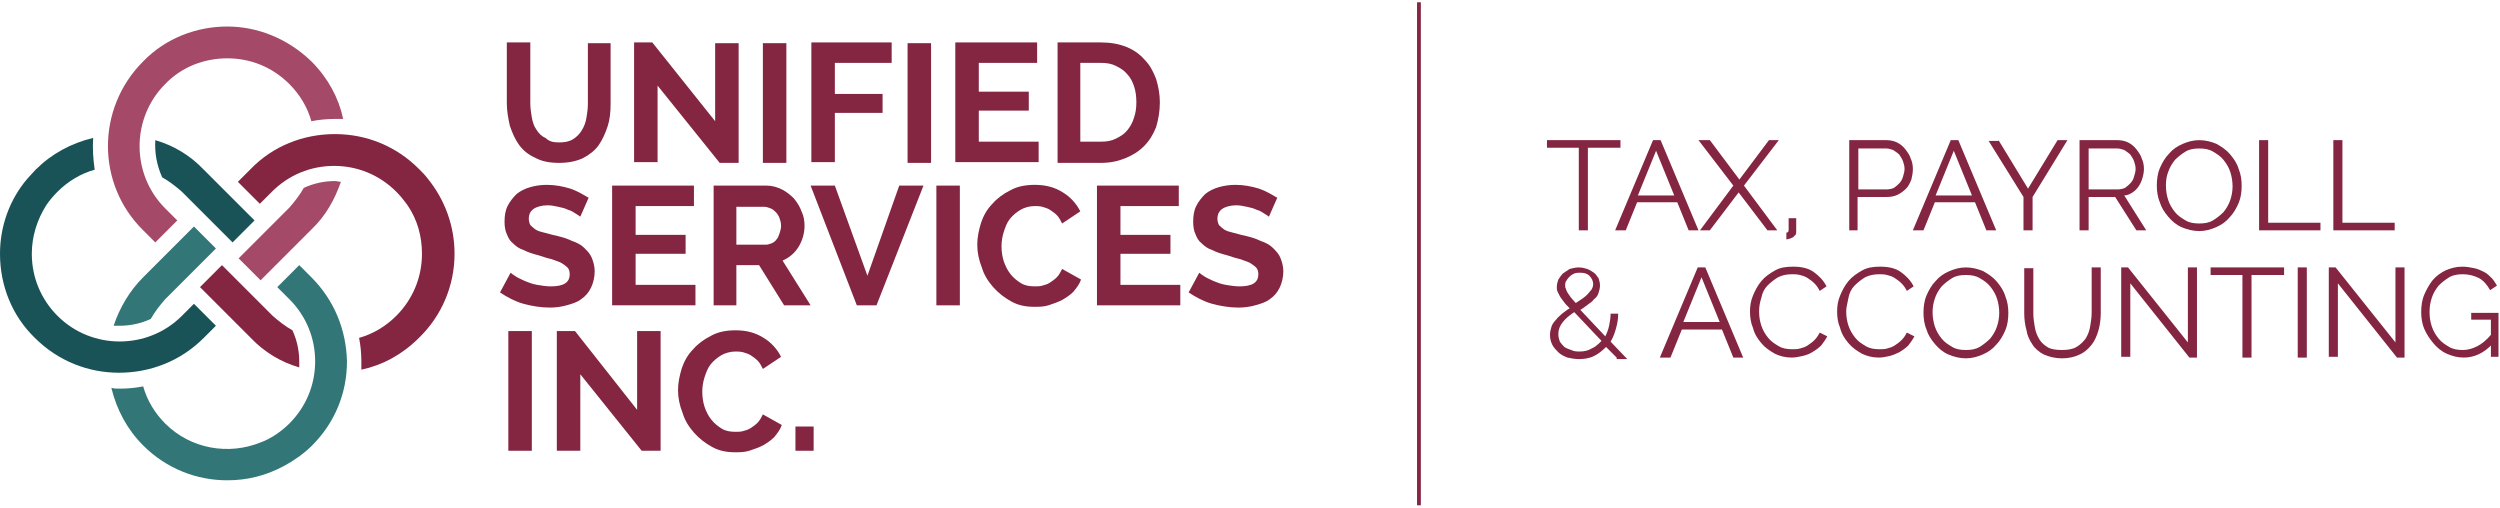
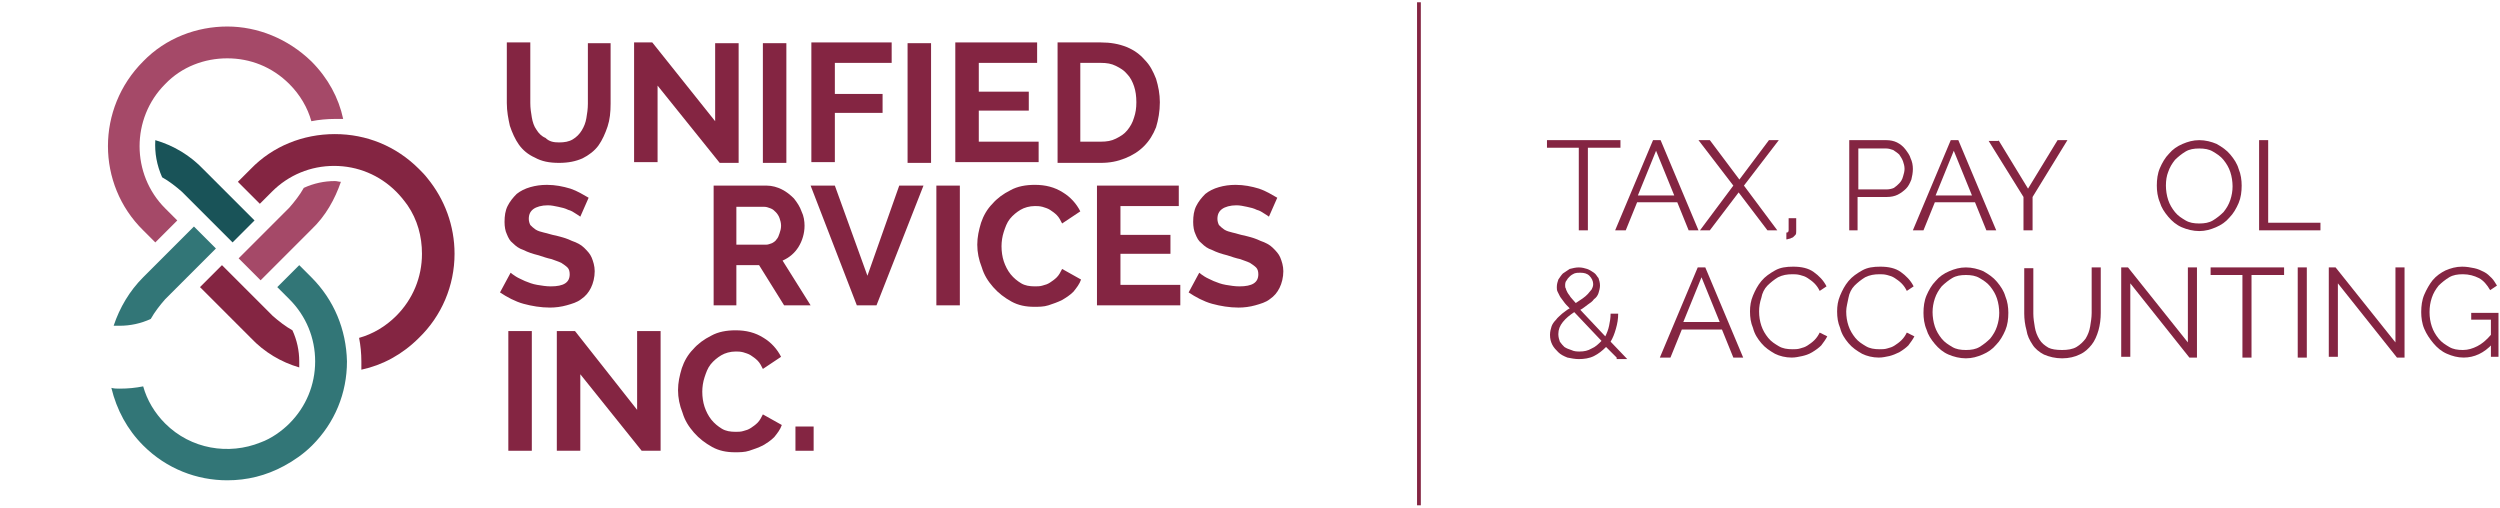
<svg xmlns="http://www.w3.org/2000/svg" version="1.1" id="Layer_1" x="0px" y="0px" width="330px" height="67px" viewBox="0 0 330 67" style="enable-background:new 0 0 330 67;" xml:space="preserve">
  <style type="text/css">
	.st0{fill:#842542;}
	.st1{fill:none;stroke:#842542;stroke-width:0.5;stroke-miterlimit:10;}
	.st2{fill:#A54968;}
	.st3{fill:#327677;}
	.st4{fill:#195358;}
</style>
  <g>
    <g>
      <g>
        <path class="st0" d="M73.8,18.8c0.7,0,1.3-0.1,1.8-0.4c0.5-0.3,0.9-0.7,1.2-1.2c0.3-0.5,0.5-1,0.6-1.6c0.1-0.6,0.2-1.2,0.2-1.9     v-8h3v8c0,1.1-0.1,2.1-0.4,3c-0.3,0.9-0.7,1.8-1.2,2.5s-1.3,1.3-2.1,1.7c-0.9,0.4-1.9,0.6-3.1,0.6c-1.3,0-2.3-0.2-3.2-0.7     c-0.9-0.4-1.6-1-2.1-1.7c-0.5-0.7-0.9-1.6-1.2-2.5c-0.2-0.9-0.4-1.9-0.4-3v-8H70v8c0,0.7,0.1,1.3,0.2,1.9     c0.1,0.6,0.3,1.2,0.6,1.6c0.3,0.5,0.7,0.9,1.2,1.1C72.5,18.7,73.1,18.8,73.8,18.8z" />
        <path class="st0" d="M86.8,11.3v10.1h-3.1V5.6h2.4L94.4,16V5.7h3.1v15.8h-2.5L86.8,11.3z" />
        <path class="st0" d="M100.7,21.4V5.7h3.1v15.8H100.7z" />
        <path class="st0" d="M107.1,21.4V5.6h10.6v2.7h-7.5v4.1h6.3v2.5h-6.3v6.5H107.1z" />
        <path class="st0" d="M119.8,21.4V5.7h3.1v15.8H119.8z" />
        <path class="st0" d="M137.1,18.7v2.7h-11V5.6h10.8v2.7h-7.7v3.8h6.6v2.5h-6.6v4.1H137.1z" />
        <path class="st0" d="M139.6,21.4V5.6h5.7c1.3,0,2.4,0.2,3.4,0.6c1,0.4,1.8,1,2.4,1.7c0.7,0.7,1.1,1.5,1.5,2.5     c0.3,1,0.5,2,0.5,3.1c0,1.2-0.2,2.3-0.5,3.3c-0.4,1-0.9,1.8-1.6,2.5c-0.7,0.7-1.5,1.2-2.5,1.6c-1,0.4-2,0.6-3.2,0.6H139.6z      M150,13.5c0-0.8-0.1-1.5-0.3-2.1c-0.2-0.6-0.5-1.2-0.9-1.6c-0.4-0.5-0.9-0.8-1.5-1.1c-0.6-0.3-1.2-0.4-2-0.4h-2.7v10.4h2.7     c0.8,0,1.4-0.1,2-0.4s1.1-0.6,1.5-1.1c0.4-0.5,0.7-1,0.9-1.7C149.9,14.9,150,14.3,150,13.5z" />
      </g>
      <g>
        <path class="st0" d="M76.6,28.6c-0.1-0.1-0.3-0.2-0.6-0.4c-0.3-0.2-0.6-0.4-1-0.5c-0.4-0.2-0.8-0.3-1.3-0.4     c-0.5-0.1-0.9-0.2-1.4-0.2c-0.8,0-1.5,0.2-1.9,0.5c-0.4,0.3-0.6,0.7-0.6,1.3c0,0.3,0.1,0.6,0.2,0.8c0.2,0.2,0.4,0.4,0.7,0.6     c0.3,0.2,0.7,0.3,1.1,0.4c0.5,0.1,1,0.3,1.6,0.4c0.8,0.2,1.5,0.4,2.1,0.7c0.6,0.2,1.2,0.5,1.6,0.9s0.8,0.8,1,1.3     c0.2,0.5,0.4,1.1,0.4,1.8c0,0.8-0.2,1.6-0.5,2.2c-0.3,0.6-0.7,1.1-1.3,1.5c-0.5,0.4-1.2,0.6-1.9,0.8c-0.7,0.2-1.5,0.3-2.2,0.3     c-1.2,0-2.4-0.2-3.5-0.5s-2.2-0.9-3.1-1.5l1.4-2.6c0.1,0.1,0.4,0.3,0.7,0.5c0.3,0.2,0.8,0.4,1.2,0.6c0.5,0.2,1,0.4,1.6,0.5     c0.6,0.1,1.2,0.2,1.8,0.2c1.7,0,2.5-0.5,2.5-1.6c0-0.4-0.1-0.7-0.3-0.9c-0.2-0.2-0.5-0.4-0.8-0.6c-0.4-0.2-0.8-0.3-1.3-0.5     c-0.5-0.1-1.1-0.3-1.7-0.5c-0.8-0.2-1.4-0.4-2-0.7c-0.6-0.2-1-0.5-1.4-0.9c-0.4-0.3-0.6-0.7-0.8-1.2c-0.2-0.4-0.3-1-0.3-1.6     c0-0.8,0.1-1.5,0.4-2.1c0.3-0.6,0.7-1.1,1.2-1.6c0.5-0.4,1.1-0.7,1.8-0.9c0.7-0.2,1.4-0.3,2.2-0.3c1.1,0,2.1,0.2,3.1,0.5     c0.9,0.3,1.7,0.8,2.4,1.2L76.6,28.6z" />
-         <path class="st0" d="M91.8,37.6v2.7h-11V24.5h10.8v2.7h-7.7V31h6.6v2.5h-6.6v4.1H91.8z" />
        <path class="st0" d="M94.2,40.3V24.5h7c0.7,0,1.4,0.2,2,0.5c0.6,0.3,1.1,0.7,1.6,1.2c0.4,0.5,0.8,1.1,1,1.7     c0.3,0.6,0.4,1.3,0.4,1.9c0,1-0.3,2-0.8,2.8c-0.5,0.8-1.2,1.4-2.1,1.8l3.7,5.9h-3.5l-3.3-5.3h-3v5.3H94.2z M97.3,32.3h3.8     c0.3,0,0.5-0.1,0.8-0.2c0.2-0.1,0.5-0.3,0.6-0.5c0.2-0.2,0.3-0.5,0.4-0.8c0.1-0.3,0.2-0.6,0.2-1c0-0.4-0.1-0.7-0.2-1     c-0.1-0.3-0.3-0.6-0.5-0.8c-0.2-0.2-0.4-0.4-0.7-0.5c-0.3-0.1-0.5-0.2-0.8-0.2h-3.7V32.3z" />
        <path class="st0" d="M110.2,24.5l4.3,11.9l4.2-11.9h3.2l-6.2,15.8h-2.6L107,24.5H110.2z" />
        <path class="st0" d="M123.6,40.3V24.5h3.1v15.8H123.6z" />
        <path class="st0" d="M129,32.3c0-1,0.2-1.9,0.5-2.9c0.3-0.9,0.8-1.8,1.5-2.5c0.6-0.7,1.4-1.3,2.4-1.8c0.9-0.5,2-0.7,3.2-0.7     c1.4,0,2.6,0.3,3.7,1c1,0.6,1.8,1.5,2.3,2.5l-2.4,1.6c-0.2-0.4-0.4-0.8-0.7-1.1c-0.3-0.3-0.6-0.5-0.9-0.7s-0.7-0.3-1-0.4     c-0.4-0.1-0.7-0.1-1-0.1c-0.7,0-1.4,0.2-1.9,0.5c-0.5,0.3-1,0.7-1.4,1.2c-0.4,0.5-0.6,1.1-0.8,1.7c-0.2,0.6-0.3,1.3-0.3,1.9     c0,0.7,0.1,1.4,0.3,2c0.2,0.6,0.5,1.2,0.9,1.7c0.4,0.5,0.9,0.9,1.4,1.2c0.5,0.3,1.1,0.4,1.8,0.4c0.3,0,0.7,0,1-0.1     c0.4-0.1,0.7-0.2,1-0.4c0.3-0.2,0.6-0.4,0.9-0.7c0.3-0.3,0.5-0.7,0.7-1.1l2.5,1.4c-0.2,0.6-0.6,1.1-1,1.6c-0.5,0.5-1,0.8-1.5,1.1     c-0.6,0.3-1.2,0.5-1.8,0.7c-0.6,0.2-1.3,0.2-1.9,0.2c-1.1,0-2.1-0.2-3-0.7c-0.9-0.5-1.7-1.1-2.4-1.9c-0.7-0.8-1.2-1.6-1.5-2.6     C129.2,34.3,129,33.3,129,32.3z" />
        <path class="st0" d="M155.8,37.6v2.7h-11V24.5h10.8v2.7h-7.7V31h6.6v2.5h-6.6v4.1H155.8z" />
        <path class="st0" d="M167.5,28.6c-0.1-0.1-0.3-0.2-0.6-0.4c-0.3-0.2-0.6-0.4-1-0.5c-0.4-0.2-0.8-0.3-1.3-0.4     c-0.5-0.1-0.9-0.2-1.4-0.2c-0.8,0-1.5,0.2-1.9,0.5c-0.4,0.3-0.6,0.7-0.6,1.3c0,0.3,0.1,0.6,0.2,0.8c0.2,0.2,0.4,0.4,0.7,0.6     c0.3,0.2,0.7,0.3,1.1,0.4c0.5,0.1,1,0.3,1.6,0.4c0.8,0.2,1.5,0.4,2.1,0.7c0.6,0.2,1.2,0.5,1.6,0.9c0.4,0.4,0.8,0.8,1,1.3     c0.2,0.5,0.4,1.1,0.4,1.8c0,0.8-0.2,1.6-0.5,2.2c-0.3,0.6-0.7,1.1-1.3,1.5c-0.5,0.4-1.2,0.6-1.9,0.8s-1.5,0.3-2.2,0.3     c-1.2,0-2.4-0.2-3.5-0.5s-2.2-0.9-3.1-1.5l1.4-2.6c0.1,0.1,0.4,0.3,0.7,0.5c0.3,0.2,0.8,0.4,1.2,0.6c0.5,0.2,1,0.4,1.6,0.5     s1.2,0.2,1.8,0.2c1.7,0,2.5-0.5,2.5-1.6c0-0.4-0.1-0.7-0.3-0.9c-0.2-0.2-0.5-0.4-0.8-0.6c-0.4-0.2-0.8-0.3-1.3-0.5     c-0.5-0.1-1.1-0.3-1.7-0.5c-0.8-0.2-1.4-0.4-2-0.7c-0.6-0.2-1-0.5-1.4-0.9c-0.4-0.3-0.6-0.7-0.8-1.2c-0.2-0.4-0.3-1-0.3-1.6     c0-0.8,0.1-1.5,0.4-2.1c0.3-0.6,0.7-1.1,1.2-1.6c0.5-0.4,1.1-0.7,1.8-0.9c0.7-0.2,1.4-0.3,2.2-0.3c1.1,0,2.1,0.2,3.1,0.5     c0.9,0.3,1.7,0.8,2.4,1.2L167.5,28.6z" />
      </g>
      <g>
        <path class="st0" d="M67.1,59.5V43.7h3.1v15.8H67.1z" />
        <path class="st0" d="M76.6,49.4v10.1h-3.1V43.7h2.4l8.2,10.4V43.7h3.1v15.8h-2.5L76.6,49.4z" />
        <path class="st0" d="M89.5,51.5c0-1,0.2-1.9,0.5-2.9c0.3-0.9,0.8-1.8,1.5-2.5c0.6-0.7,1.4-1.3,2.4-1.8c0.9-0.5,2-0.7,3.2-0.7     c1.4,0,2.6,0.3,3.7,1c1,0.6,1.8,1.5,2.3,2.5l-2.4,1.6c-0.2-0.4-0.4-0.8-0.7-1.1c-0.3-0.3-0.6-0.5-0.9-0.7c-0.3-0.2-0.7-0.3-1-0.4     c-0.4-0.1-0.7-0.1-1-0.1c-0.7,0-1.4,0.2-1.9,0.5c-0.5,0.3-1,0.7-1.4,1.2c-0.4,0.5-0.6,1.1-0.8,1.7c-0.2,0.6-0.3,1.3-0.3,1.9     c0,0.7,0.1,1.4,0.3,2c0.2,0.6,0.5,1.2,0.9,1.7c0.4,0.5,0.9,0.9,1.4,1.2c0.5,0.3,1.1,0.4,1.8,0.4c0.3,0,0.7,0,1-0.1     c0.4-0.1,0.7-0.2,1-0.4c0.3-0.2,0.6-0.4,0.9-0.7c0.3-0.3,0.5-0.7,0.7-1.1l2.5,1.4c-0.2,0.6-0.6,1.1-1,1.6c-0.5,0.5-1,0.8-1.5,1.1     c-0.6,0.3-1.2,0.5-1.8,0.7c-0.6,0.2-1.3,0.2-1.9,0.2c-1.1,0-2.1-0.2-3-0.7c-0.9-0.5-1.7-1.1-2.4-1.9c-0.7-0.8-1.2-1.6-1.5-2.6     C89.7,53.5,89.5,52.5,89.5,51.5z" />
        <path class="st0" d="M105,59.5v-3.2h2.4v3.2H105z" />
      </g>
    </g>
    <line class="st1" x1="187.3" y1="0.3" x2="187.3" y2="66.7" />
    <g>
      <path class="st0" d="M213.8,19.5h-4.2v10.9h-1.2V19.5h-4.2v-1h9.7V19.5z" />
      <path class="st0" d="M213.2,30.4l5-11.9h1l5,11.9h-1.3l-1.5-3.7h-5.3l-1.5,3.7H213.2z M218.6,19.9l-2.4,5.9h4.8L218.6,19.9z" />
      <path class="st0" d="M225.7,18.5l3.9,5.2l3.9-5.2h1.3l-4.6,6l4.4,5.9h-1.3l-3.8-5l-3.8,5h-1.3l4.4-5.9l-4.6-6H225.7z" />
      <path class="st0" d="M235.8,30.7c0.1,0,0.2,0,0.2-0.1c0.1,0,0.1-0.1,0.1-0.3v-1.5h1v1.7c0,0.2,0,0.4-0.1,0.5    c-0.1,0.1-0.2,0.2-0.3,0.3c-0.1,0.1-0.3,0.1-0.4,0.2c-0.2,0-0.3,0.1-0.5,0.1V30.7z" />
      <path class="st0" d="M244.1,30.4V18.5h4.9c0.5,0,1,0.1,1.4,0.3c0.4,0.2,0.8,0.5,1.1,0.9c0.3,0.4,0.6,0.8,0.7,1.2    c0.2,0.4,0.3,0.9,0.3,1.4c0,0.5-0.1,1-0.2,1.4c-0.2,0.5-0.4,0.9-0.7,1.2c-0.3,0.3-0.7,0.6-1.1,0.8c-0.4,0.2-0.9,0.3-1.4,0.3h-3.9    v4.4H244.1z M245.3,25h3.8c0.3,0,0.7-0.1,0.9-0.2c0.3-0.2,0.5-0.4,0.7-0.6s0.4-0.5,0.5-0.9c0.1-0.3,0.2-0.7,0.2-1    c0-0.4-0.1-0.7-0.2-1c-0.1-0.3-0.3-0.6-0.5-0.9c-0.2-0.2-0.5-0.4-0.8-0.6c-0.3-0.1-0.6-0.2-0.9-0.2h-3.7V25z" />
      <path class="st0" d="M252.5,30.4l5-11.9h1l5,11.9h-1.3l-1.5-3.7h-5.3l-1.5,3.7H252.5z M257.9,19.9l-2.4,5.9h4.8L257.9,19.9z" />
      <path class="st0" d="M263.8,18.5l3.9,6.4l3.9-6.4h1.3l-4.6,7.5v4.4h-1.2V26l-4.6-7.4H263.8z" />
-       <path class="st0" d="M274.5,30.4V18.5h5c0.5,0,1,0.1,1.4,0.3c0.4,0.2,0.8,0.5,1.1,0.9c0.3,0.4,0.6,0.8,0.7,1.2    c0.2,0.4,0.3,0.9,0.3,1.4c0,0.4-0.1,0.9-0.2,1.2c-0.1,0.4-0.3,0.8-0.5,1.1c-0.2,0.3-0.5,0.6-0.8,0.8c-0.3,0.2-0.7,0.4-1.1,0.4    l2.9,4.6H282l-2.8-4.4h-3.5v4.4H274.5z M275.7,25h3.9c0.3,0,0.7-0.1,0.9-0.2c0.3-0.2,0.5-0.4,0.7-0.6s0.4-0.5,0.5-0.9    c0.1-0.3,0.2-0.7,0.2-1c0-0.4-0.1-0.7-0.2-1c-0.1-0.3-0.3-0.6-0.5-0.9c-0.2-0.2-0.5-0.4-0.8-0.6c-0.3-0.1-0.6-0.2-0.9-0.2h-3.8V25    z" />
      <path class="st0" d="M290.3,30.5c-0.8,0-1.6-0.2-2.3-0.5s-1.3-0.8-1.8-1.4c-0.5-0.6-0.9-1.2-1.1-1.9c-0.3-0.7-0.4-1.5-0.4-2.2    c0-0.8,0.1-1.6,0.4-2.3c0.3-0.7,0.7-1.4,1.2-1.9c0.5-0.6,1.1-1,1.8-1.3c0.7-0.3,1.4-0.5,2.2-0.5c0.8,0,1.6,0.2,2.3,0.5    c0.7,0.4,1.3,0.8,1.8,1.4c0.5,0.6,0.9,1.2,1.1,1.9c0.3,0.7,0.4,1.5,0.4,2.2c0,0.8-0.1,1.6-0.4,2.3c-0.3,0.7-0.7,1.4-1.2,1.9    c-0.5,0.6-1.1,1-1.8,1.3C291.8,30.3,291.1,30.5,290.3,30.5z M285.9,24.5c0,0.6,0.1,1.3,0.3,1.9c0.2,0.6,0.5,1.1,0.9,1.6    c0.4,0.5,0.9,0.8,1.4,1.1c0.5,0.3,1.1,0.4,1.8,0.4c0.7,0,1.3-0.1,1.8-0.4c0.5-0.3,1-0.7,1.4-1.1c0.4-0.5,0.7-1,0.9-1.6    c0.2-0.6,0.3-1.2,0.3-1.8c0-0.6-0.1-1.3-0.3-1.9c-0.2-0.6-0.5-1.1-0.9-1.6c-0.4-0.5-0.9-0.8-1.4-1.1c-0.5-0.3-1.1-0.4-1.8-0.4    c-0.7,0-1.3,0.1-1.8,0.4c-0.5,0.3-1,0.7-1.4,1.1c-0.4,0.5-0.7,1-0.9,1.6C286,23.2,285.9,23.8,285.9,24.5z" />
      <path class="st0" d="M298.2,30.4V18.5h1.2v10.9h6.9v1H298.2z" />
-       <path class="st0" d="M308,30.4V18.5h1.2v10.9h6.9v1H308z" />
      <path class="st0" d="M213.4,47.2l-1.4-1.4c-0.5,0.5-1,0.9-1.6,1.2c-0.6,0.3-1.3,0.4-2,0.4c-0.5,0-1-0.1-1.5-0.2    c-0.5-0.2-0.9-0.4-1.2-0.7c-0.3-0.3-0.6-0.6-0.8-1c-0.2-0.4-0.3-0.8-0.3-1.3c0-0.4,0.1-0.8,0.2-1.1c0.1-0.3,0.3-0.6,0.6-0.9    c0.2-0.3,0.5-0.5,0.8-0.8c0.3-0.2,0.6-0.5,1-0.7c-0.3-0.3-0.6-0.6-0.8-0.9c-0.2-0.3-0.4-0.5-0.5-0.7c-0.1-0.2-0.2-0.4-0.3-0.6    c-0.1-0.2-0.1-0.4-0.1-0.6c0-0.4,0.1-0.7,0.2-1c0.2-0.3,0.4-0.6,0.6-0.8c0.3-0.2,0.6-0.4,0.9-0.6c0.4-0.1,0.8-0.2,1.2-0.2    c0.4,0,0.8,0.1,1.1,0.2c0.3,0.1,0.6,0.3,0.9,0.5c0.3,0.2,0.4,0.5,0.6,0.7c0.1,0.3,0.2,0.6,0.2,1c0,0.3-0.1,0.7-0.2,1    c-0.1,0.3-0.3,0.6-0.6,0.8c-0.2,0.3-0.5,0.5-0.8,0.7c-0.3,0.2-0.6,0.5-1,0.7l3.3,3.5c0.2-0.4,0.4-0.9,0.5-1.4    c0.1-0.5,0.2-1,0.2-1.6h1c0,0.7-0.1,1.3-0.3,2s-0.4,1.2-0.7,1.7l2.2,2.3H213.4z M208.5,46.4c0.6,0,1.1-0.1,1.6-0.4    c0.5-0.2,0.9-0.6,1.3-1l-3.6-3.8c-0.6,0.4-1.1,0.8-1.5,1.3c-0.4,0.5-0.6,1-0.6,1.6c0,0.4,0.1,0.7,0.2,1c0.2,0.3,0.4,0.5,0.6,0.7    c0.3,0.2,0.6,0.3,0.9,0.4C207.8,46.4,208.2,46.4,208.5,46.4z M206.6,37.7c0,0.1,0,0.3,0.1,0.4c0,0.1,0.1,0.3,0.2,0.5    c0.1,0.2,0.3,0.4,0.4,0.6c0.2,0.2,0.4,0.5,0.7,0.8c0.3-0.2,0.6-0.4,0.9-0.6c0.3-0.2,0.5-0.4,0.7-0.6c0.2-0.2,0.3-0.4,0.5-0.6    c0.1-0.2,0.2-0.4,0.2-0.7c0-0.4-0.2-0.8-0.5-1.1c-0.3-0.3-0.7-0.4-1.2-0.4c-0.3,0-0.5,0-0.8,0.1c-0.2,0.1-0.4,0.2-0.6,0.4    c-0.2,0.2-0.3,0.3-0.4,0.5C206.6,37.2,206.6,37.5,206.6,37.7z" />
      <path class="st0" d="M219.1,47.2l5-11.9h1l5,11.9h-1.3l-1.5-3.7h-5.3l-1.5,3.7H219.1z M224.6,36.6l-2.4,5.9h4.8L224.6,36.6z" />
      <path class="st0" d="M231,41.1c0-0.7,0.1-1.4,0.4-2.1c0.3-0.7,0.6-1.3,1.1-1.9c0.5-0.6,1.1-1,1.8-1.4c0.7-0.4,1.5-0.5,2.4-0.5    c1.1,0,2,0.2,2.7,0.7c0.7,0.5,1.3,1.1,1.7,1.9l-0.9,0.6c-0.2-0.4-0.4-0.7-0.7-1c-0.3-0.3-0.6-0.5-0.9-0.7c-0.3-0.2-0.6-0.3-1-0.4    s-0.7-0.1-1-0.1c-0.7,0-1.3,0.1-1.9,0.4c-0.5,0.3-1,0.7-1.4,1.1s-0.7,1-0.8,1.6c-0.2,0.6-0.3,1.2-0.3,1.8c0,0.7,0.1,1.3,0.3,1.9    c0.2,0.6,0.5,1.1,0.9,1.6c0.4,0.5,0.9,0.8,1.4,1.1c0.5,0.3,1.1,0.4,1.8,0.4c0.3,0,0.7,0,1-0.1c0.4-0.1,0.7-0.2,1-0.4    c0.3-0.2,0.6-0.4,0.9-0.7c0.3-0.3,0.5-0.6,0.7-1l1,0.5c-0.2,0.4-0.5,0.8-0.8,1.2c-0.3,0.3-0.7,0.6-1.2,0.9s-0.9,0.4-1.3,0.5    c-0.5,0.1-0.9,0.2-1.4,0.2c-0.8,0-1.6-0.2-2.2-0.5c-0.7-0.4-1.3-0.8-1.8-1.4c-0.5-0.6-0.9-1.2-1.1-2C231.1,42.6,231,41.9,231,41.1    z" />
      <path class="st0" d="M242.5,41.1c0-0.7,0.1-1.4,0.4-2.1c0.3-0.7,0.6-1.3,1.1-1.9c0.5-0.6,1.1-1,1.8-1.4c0.7-0.4,1.5-0.5,2.4-0.5    c1.1,0,2,0.2,2.7,0.7c0.7,0.5,1.3,1.1,1.7,1.9l-0.9,0.6c-0.2-0.4-0.4-0.7-0.7-1c-0.3-0.3-0.6-0.5-0.9-0.7c-0.3-0.2-0.6-0.3-1-0.4    s-0.7-0.1-1-0.1c-0.7,0-1.3,0.1-1.9,0.4c-0.5,0.3-1,0.7-1.4,1.1s-0.7,1-0.8,1.6s-0.3,1.2-0.3,1.8c0,0.7,0.1,1.3,0.3,1.9    c0.2,0.6,0.5,1.1,0.9,1.6c0.4,0.5,0.9,0.8,1.4,1.1c0.5,0.3,1.1,0.4,1.8,0.4c0.3,0,0.7,0,1-0.1c0.4-0.1,0.7-0.2,1-0.4    c0.3-0.2,0.6-0.4,0.9-0.7c0.3-0.3,0.5-0.6,0.7-1l1,0.5c-0.2,0.4-0.5,0.8-0.8,1.2c-0.3,0.3-0.7,0.6-1.2,0.9    c-0.4,0.2-0.9,0.4-1.3,0.5c-0.5,0.1-0.9,0.2-1.4,0.2c-0.8,0-1.6-0.2-2.2-0.5c-0.7-0.4-1.3-0.8-1.8-1.4c-0.5-0.6-0.9-1.2-1.1-2    C242.6,42.6,242.5,41.9,242.5,41.1z" />
      <path class="st0" d="M259.5,47.3c-0.8,0-1.6-0.2-2.3-0.5s-1.3-0.8-1.8-1.4c-0.5-0.6-0.9-1.2-1.1-1.9c-0.3-0.7-0.4-1.5-0.4-2.2    c0-0.8,0.1-1.6,0.4-2.3c0.3-0.7,0.7-1.4,1.2-1.9c0.5-0.6,1.1-1,1.8-1.3c0.7-0.3,1.4-0.5,2.2-0.5c0.8,0,1.6,0.2,2.3,0.5    c0.7,0.4,1.3,0.8,1.8,1.4c0.5,0.6,0.9,1.2,1.1,1.9c0.3,0.7,0.4,1.5,0.4,2.2c0,0.8-0.1,1.6-0.4,2.3c-0.3,0.7-0.7,1.4-1.2,1.9    c-0.5,0.6-1.1,1-1.8,1.3C261,47.1,260.3,47.3,259.5,47.3z M255.1,41.2c0,0.6,0.1,1.3,0.3,1.9c0.2,0.6,0.5,1.1,0.9,1.6    c0.4,0.5,0.9,0.8,1.4,1.1c0.5,0.3,1.1,0.4,1.8,0.4c0.7,0,1.3-0.1,1.8-0.4c0.5-0.3,1-0.7,1.4-1.1c0.4-0.5,0.7-1,0.9-1.6    c0.2-0.6,0.3-1.2,0.3-1.8c0-0.6-0.1-1.3-0.3-1.9c-0.2-0.6-0.5-1.1-0.9-1.6c-0.4-0.5-0.9-0.8-1.4-1.1c-0.5-0.3-1.1-0.4-1.8-0.4    c-0.7,0-1.3,0.1-1.8,0.4c-0.5,0.3-1,0.7-1.4,1.1c-0.4,0.5-0.7,1-0.9,1.6C255.2,40,255.1,40.6,255.1,41.2z" />
      <path class="st0" d="M272.2,46.2c0.7,0,1.4-0.1,1.9-0.4c0.5-0.3,0.9-0.7,1.2-1.1c0.3-0.5,0.5-1,0.6-1.6c0.1-0.6,0.2-1.2,0.2-1.8    v-6h1.2v6c0,0.8-0.1,1.6-0.3,2.3c-0.2,0.7-0.5,1.4-0.9,1.9c-0.4,0.5-0.9,1-1.6,1.3c-0.6,0.3-1.4,0.5-2.3,0.5    c-0.9,0-1.7-0.2-2.4-0.5c-0.6-0.3-1.2-0.8-1.5-1.3c-0.4-0.6-0.7-1.2-0.8-1.9c-0.2-0.7-0.3-1.5-0.3-2.2v-6h1.2v6    c0,0.6,0.1,1.2,0.2,1.8c0.1,0.6,0.3,1.1,0.6,1.6c0.3,0.5,0.7,0.8,1.2,1.1C270.8,46.1,271.4,46.2,272.2,46.2z" />
      <path class="st0" d="M281.2,37.4v9.7H280V35.3h0.9l7.9,9.9v-9.9h1.2v11.9h-1L281.2,37.4z" />
      <path class="st0" d="M301.4,36.3h-4.2v10.9H296V36.3h-4.2v-1h9.7V36.3z" />
      <path class="st0" d="M303.3,47.2V35.3h1.2v11.9H303.3z" />
      <path class="st0" d="M308.6,37.4v9.7h-1.2V35.3h0.9l7.9,9.9v-9.9h1.2v11.9h-1L308.6,37.4z" />
      <path class="st0" d="M329,45.4c-1.1,1.2-2.4,1.8-3.8,1.8c-0.8,0-1.5-0.2-2.2-0.5c-0.7-0.3-1.3-0.8-1.8-1.4    c-0.5-0.6-0.9-1.2-1.2-1.9c-0.3-0.7-0.4-1.5-0.4-2.2c0-0.8,0.1-1.6,0.4-2.3c0.3-0.7,0.7-1.4,1.1-1.9c0.5-0.6,1.1-1,1.7-1.3    c0.7-0.3,1.4-0.5,2.2-0.5c0.6,0,1.1,0.1,1.6,0.2c0.5,0.1,0.9,0.3,1.3,0.5c0.4,0.2,0.7,0.5,1,0.8c0.3,0.3,0.5,0.7,0.7,1l-0.9,0.6    c-0.4-0.7-0.9-1.3-1.5-1.6c-0.6-0.3-1.3-0.5-2.1-0.5c-0.7,0-1.3,0.1-1.8,0.4s-1,0.7-1.4,1.1c-0.4,0.5-0.7,1-0.9,1.6    c-0.2,0.6-0.3,1.2-0.3,1.9c0,0.7,0.1,1.3,0.3,1.9c0.2,0.6,0.5,1.1,0.9,1.6c0.4,0.5,0.9,0.8,1.4,1.1c0.5,0.3,1.1,0.4,1.8,0.4    c0.7,0,1.3-0.2,1.9-0.5c0.6-0.3,1.2-0.8,1.8-1.5v-2h-2.6v-0.9h3.6v5.8h-1V45.4z" />
    </g>
    <g>
      <path class="st2" d="M18.9,30.4l1.6,1.6l2.9-2.9l-1.6-1.6c-4.5-4.5-4.5-11.9,0-16.4C24,8.8,27,7.7,30,7.7c3,0,5.9,1.1,8.2,3.4    c1.4,1.4,2.4,3.1,2.9,4.9c1-0.2,2.1-0.3,3.1-0.3c0.4,0,0.7,0,1.1,0c-0.6-2.8-2-5.4-4.2-7.6C38,5.1,34,3.5,30,3.5    c-4,0-8.1,1.5-11.1,4.6C12.7,14.3,12.7,24.3,18.9,30.4z" />
      <path class="st0" d="M39.5,48.5c0-0.3,0-0.5,0-0.8c0-1.4-0.3-2.8-0.9-4.1c-0.9-0.5-1.8-1.2-2.6-1.9L29.3,35l-2.9,2.9l6.7,6.7    C34.9,46.5,37.1,47.8,39.5,48.5z" />
      <path class="st0" d="M60,33.5c0-3.7-1.3-7.2-3.6-10c-0.3-0.4-0.7-0.8-1.1-1.2c-3-3-6.9-4.6-11.1-4.6s-8.2,1.6-11.1,4.6L31.4,24    l2.9,2.9l1.6-1.6c2.2-2.2,5.1-3.4,8.2-3.4c3.1,0,6,1.2,8.2,3.4c0.5,0.5,1,1.1,1.5,1.8c1.3,1.9,1.9,4.1,1.9,6.4    c0,3.1-1.2,6-3.4,8.2c-1.4,1.4-3.1,2.4-4.9,2.9c0.2,1,0.3,2.1,0.3,3.1c0,0.4,0,0.7,0,1.1c2.8-0.6,5.4-2,7.6-4.2    C58.3,41.7,60,37.7,60,33.5z" />
      <path class="st3" d="M18.9,36.6c-1.8,1.8-3.1,4-3.9,6.4c0.3,0,0.5,0,0.8,0c1.4,0,2.8-0.3,4.1-0.9c0.5-0.9,1.2-1.8,1.9-2.6l6.7-6.7    l-2.9-2.9L18.9,36.6z" />
      <path class="st3" d="M41.1,36.6L39.5,35l-2.9,2.9l1.6,1.6c2.2,2.2,3.4,5.1,3.4,8.2c0,3.1-1.2,6-3.4,8.2c-1,1-2.4,2-3.8,2.5    c-4.2,1.7-9.2,0.9-12.6-2.5c-1.4-1.4-2.4-3.1-2.9-4.9c-1,0.2-2,0.3-3.1,0.3c-0.4,0-0.7,0-1.1-0.1c0.7,2.9,2.1,5.5,4.2,7.6    c3.1,3.1,7.1,4.6,11.1,4.6c2.6,0,5.1-0.6,7.5-1.9c1.3-0.7,2.6-1.6,3.7-2.7c3-3,4.6-6.9,4.6-11.1C45.7,43.5,44.1,39.6,41.1,36.6z" />
      <path class="st4" d="M20.5,18.5c-0.1,1.7,0.2,3.3,0.9,4.9c0.9,0.5,1.8,1.2,2.6,1.9l6.7,6.7l2.9-2.9l-6.7-6.7    C25.1,20.5,22.9,19.2,20.5,18.5z" />
-       <path class="st4" d="M26.9,44.6l1.6-1.6l-2.9-2.9L24,41.7c-4.5,4.5-11.9,4.5-16.4,0c-2.2-2.2-3.4-5.1-3.4-8.2    c0-2.3,0.7-4.5,1.9-6.4c0.4-0.6,0.9-1.2,1.5-1.8c1.4-1.4,3.1-2.4,4.9-2.9c-0.2-1.4-0.3-2.8-0.2-4.2c-2.9,0.7-5.5,2.1-7.6,4.2    c-0.4,0.4-0.7,0.8-1.1,1.2C1.3,26.3,0,29.8,0,33.5c0,4.2,1.6,8.2,4.6,11.1c3.1,3.1,7.1,4.6,11.1,4.6    C19.8,49.2,23.8,47.7,26.9,44.6z" />
      <path class="st2" d="M45,24c-0.3,0-0.5-0.1-0.8-0.1c-1.4,0-2.8,0.3-4.1,0.9c-0.5,0.9-1.2,1.8-1.9,2.6l-6.7,6.7l2.9,2.9l6.7-6.7    C43,28.5,44.2,26.3,45,24z" />
    </g>
  </g>
</svg>